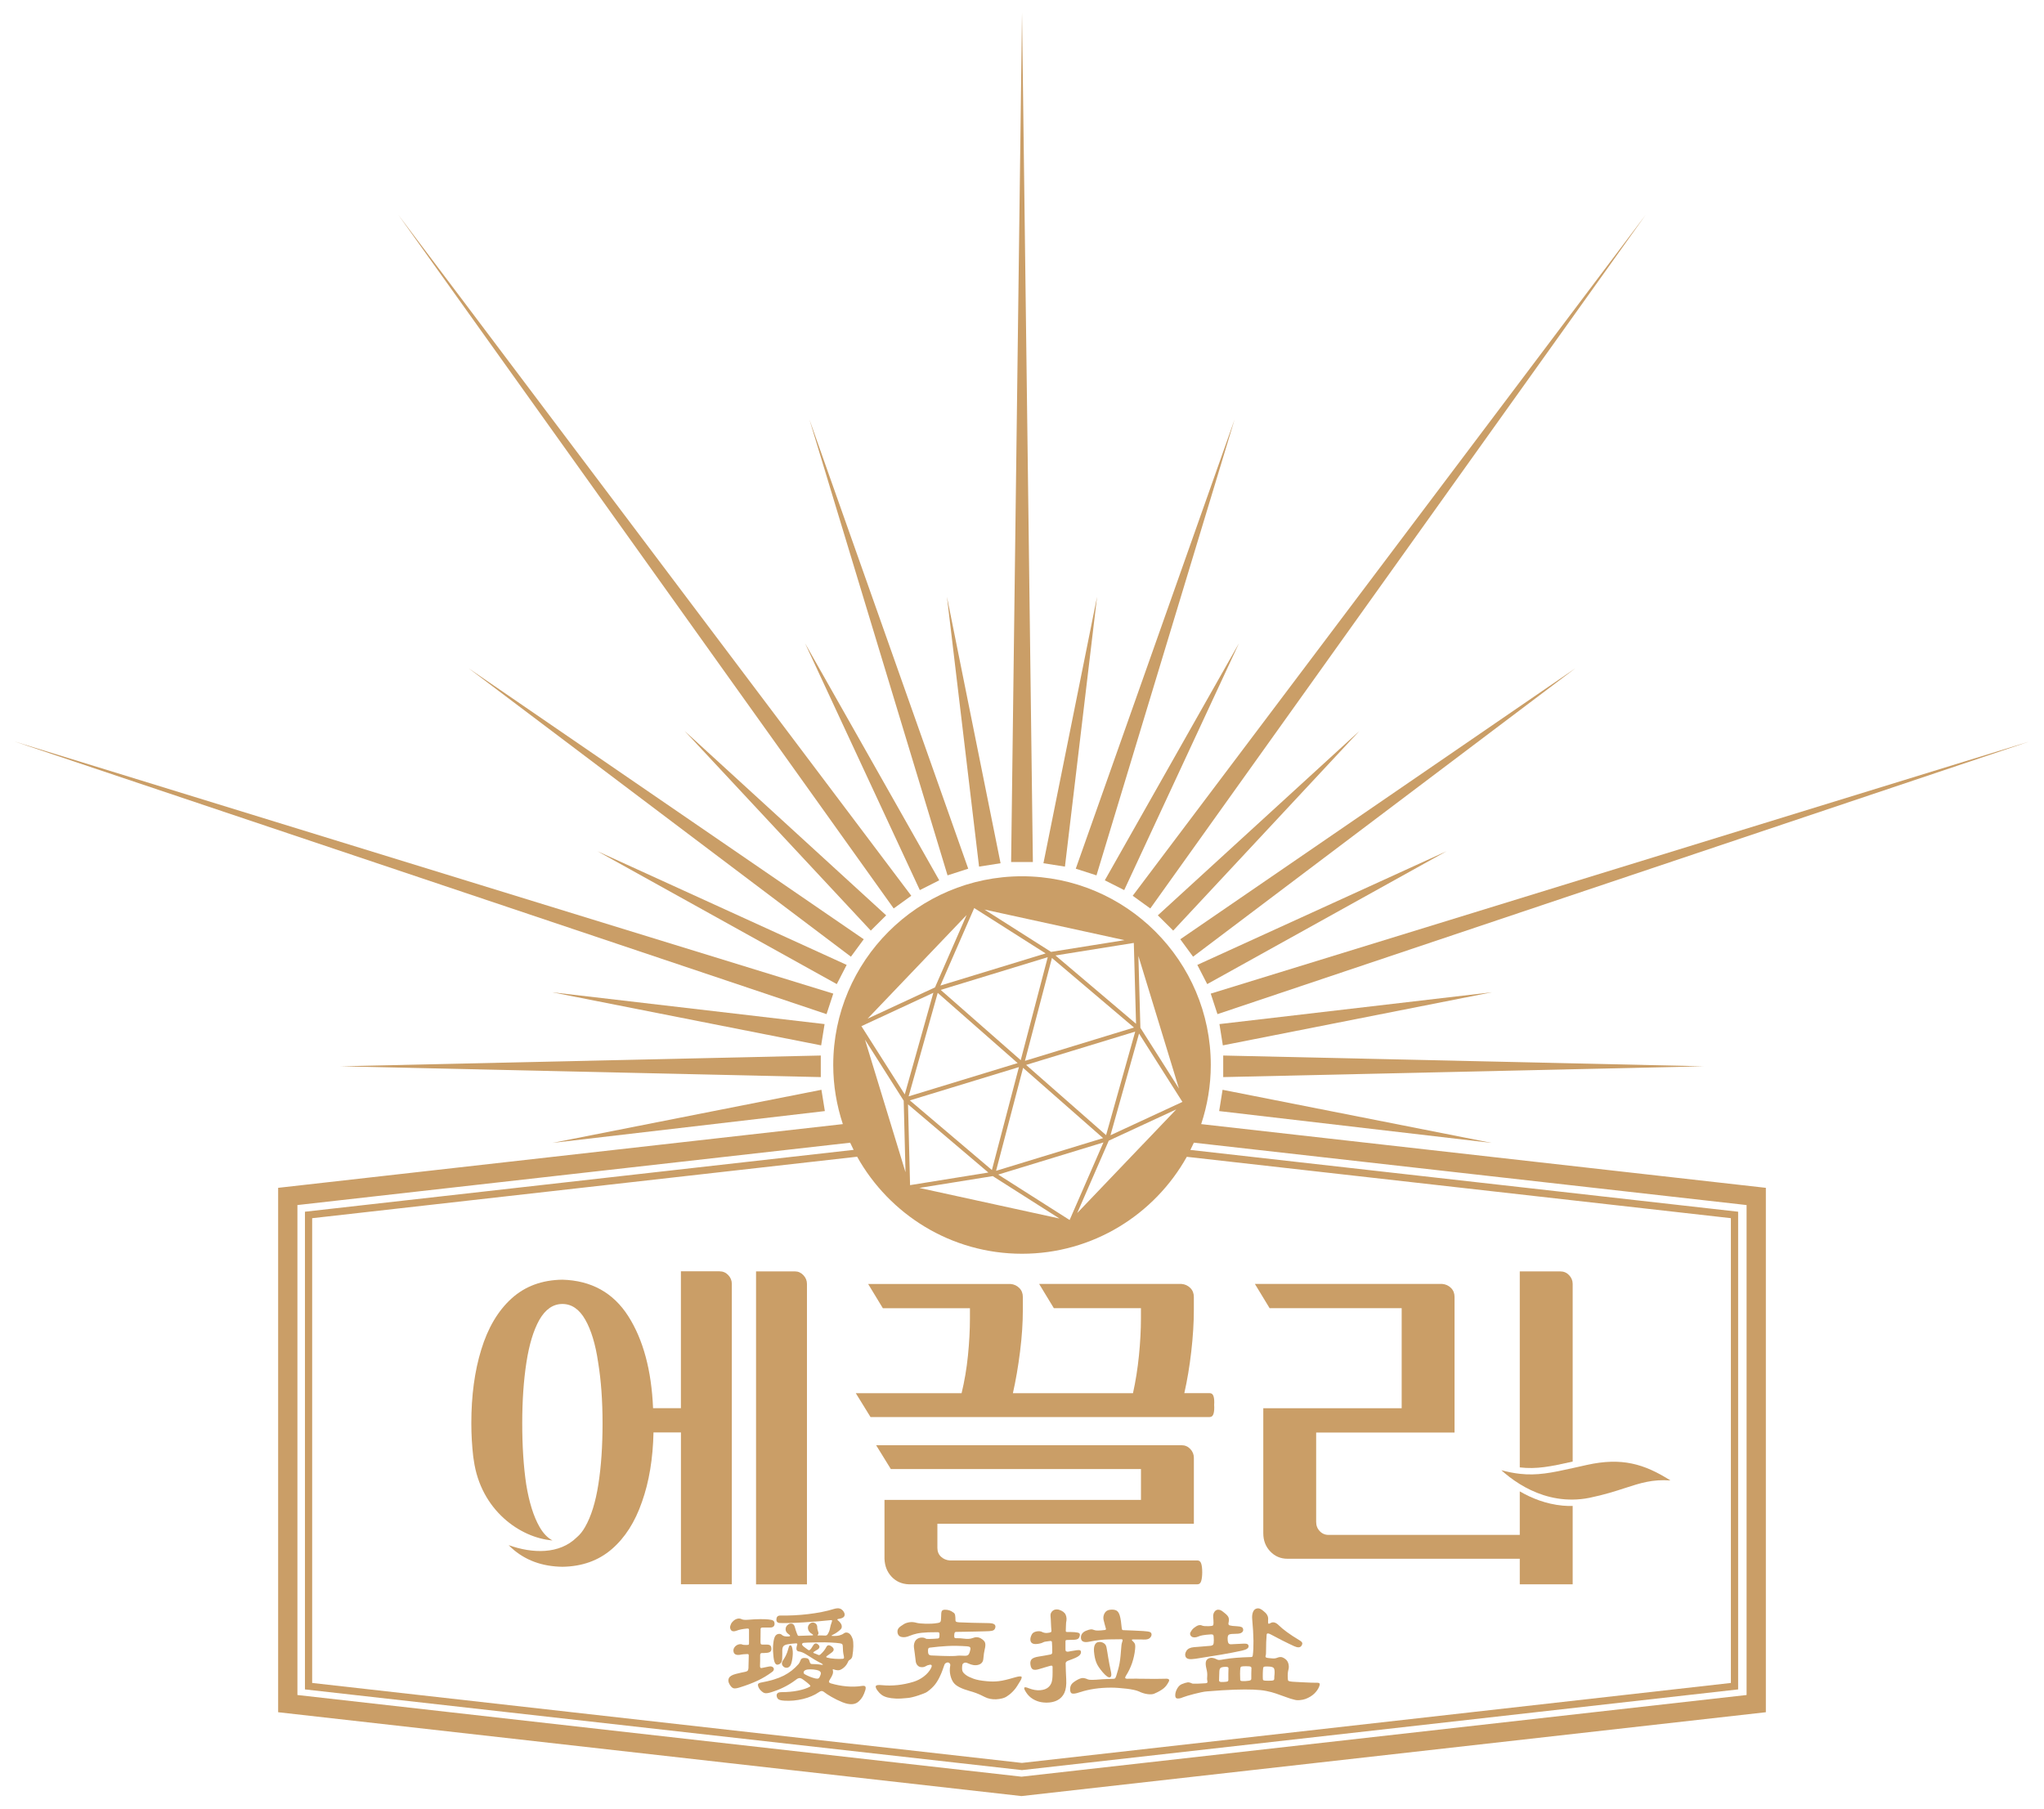
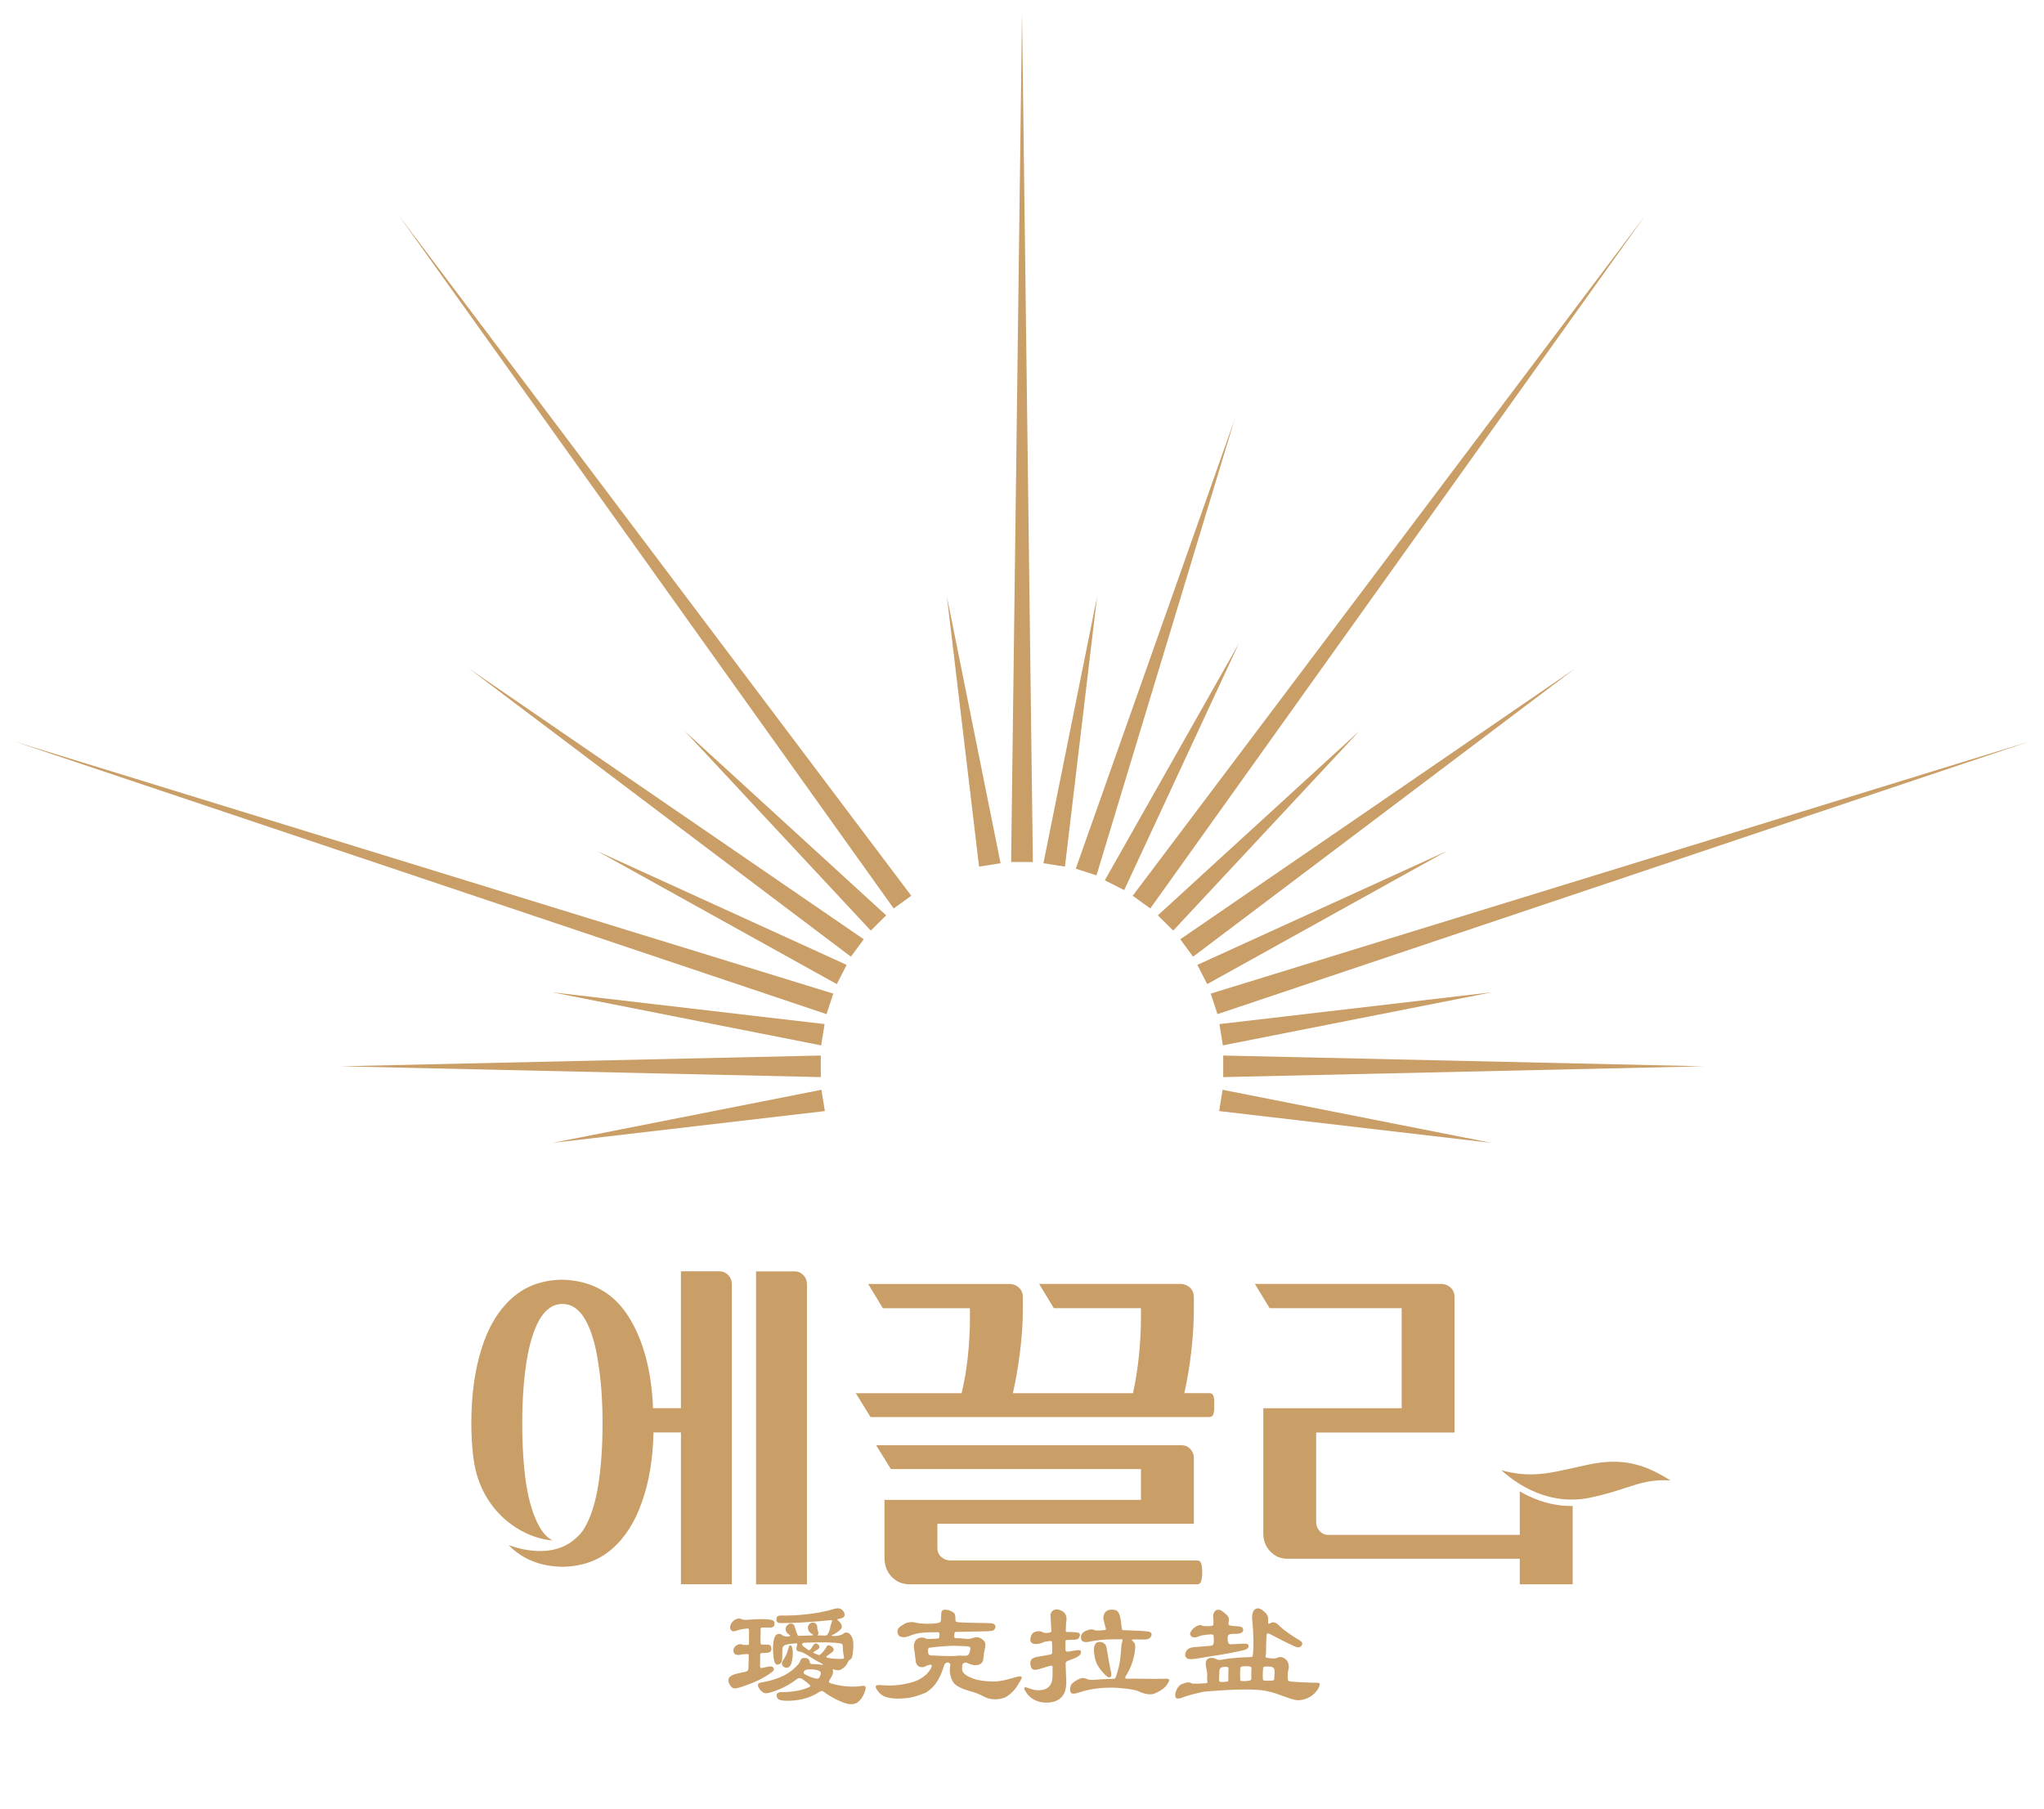
<svg xmlns="http://www.w3.org/2000/svg" version="1.1" id="Layer_1" x="0px" y="0px" viewBox="0 0 668.07 591.27" style="enable-background:new 0 0 668.07 591.27;" xml:space="preserve">
  <style type="text/css">
	.st0{fill:#CA9E67;}
</style>
  <g>
-     <path class="st0" d="M395.74,348.16c0-34.02-27.68-61.7-61.7-61.7s-61.7,27.68-61.7,61.7c0,6.75,1.13,13.24,3.14,19.32   L90.91,388.31v171.43l242.96,27.41l243.29-27.41V388.31L392.6,367.48C394.61,361.4,395.74,354.91,395.74,348.16z M343.82,313.17   l26.82,22.74l-35.64,10.89L343.82,313.17z M343.23,312.67L343.23,312.67L343.23,312.67L343.23,312.67z M334.39,349.09l26.15,22.97   l-34.98,10.69L334.39,349.09z M324.2,382.49c-10.2-8.65-16.68-14.15-26.82-22.76l35.65-10.89L324.2,382.49z M335.38,348.13   l35.66-10.89l-9.52,33.85L335.38,348.13z M333.62,346.58l-26.16-22.97l34.99-10.7L333.62,346.58z M332.61,347.53l-35.63,10.88   c7.19-25.57,4.12-14.66,9.51-33.83L332.61,347.53z M323.04,383.31l-25.59,4.12l-0.67-26.41   C307.56,370.18,300.24,363.97,323.04,383.31z M324.48,384.48l21.79,13.86l-45.79-10L324.48,384.48z M326.26,383.98l34.39-10.51   l-11.05,25.36L326.26,383.98z M362.4,372.89l22.06-10.22l-10.98,11.5l-0.05-0.01l-0.01,0.06l-21.34,22.34L362.4,372.89z    M362.95,371.12l9.34-33.24l14.18,22.34L362.95,371.12z M385.33,355.84l-12.6-19.85c-0.26-9.47-0.39-13.98-0.65-23.48   L385.33,355.84z M371.31,334.68c-6.56-5.56-11.7-9.92-26.33-22.33l25.6-4.1C371.2,330.61,371.02,324.17,371.31,334.68z    M367.54,307.34c-11.57,1.85-10.64,1.7-24,3.84l-21.77-13.84L367.54,307.34z M341.76,311.68l-34.4,10.51   c4.21-9.64,6.77-15.5,11.06-25.34C326.2,301.8,337.6,309.04,341.76,311.68z M315.93,299.13l-10.33,23.65   c-4.15,1.93-16.41,7.62-22.03,10.23L315.93,299.13z M305.06,324.55l-9.34,33.22l-14.17-22.31L305.06,324.55z M296.76,359.2   C296.76,359.2,296.75,359.2,296.76,359.2C296.75,359.2,296.75,359.2,296.76,359.2L296.76,359.2z M295.96,383.21l-13.25-43.35   c0.04,0.06,12.62,19.92,12.66,19.97L295.96,383.21z M334.04,409.86c23.13,0,43.3-12.81,53.86-31.69l177.83,20.06v151.94   l-231.72,26.14l-231.98-26.14V398.24l178.12-20.1C290.71,397.04,310.89,409.86,334.04,409.86z M570.86,393.94v160.17l-236.99,26.7   l-236.66-26.7V393.94l180.66-20.38c0.36,0.79,0.74,1.57,1.13,2.34L99.67,396.12v156.16l234.35,26.38l234.08-26.38V396.12   l-179.03-20.2c0.4-0.78,0.78-1.57,1.14-2.37L570.86,393.94z" />
    <polygon class="st0" points="334.04,4.12 330.48,281.8 337.59,281.8  " />
    <polygon class="st0" points="268.27,352.11 268.27,345.06 111.26,348.58  " />
    <polygon class="st0" points="327.03,282.2 309.5,195.09 320,283.3  " />
-     <polygon class="st0" points="306.98,287.78 263.13,210.3 300.64,290.98  " />
    <polygon class="st0" points="289.64,299.23 223.78,238.97 284.61,304.22  " />
    <polygon class="st0" points="276.73,315.43 195.29,278.28 273.5,321.71  " />
    <polygon class="st0" points="269.51,334.78 180.46,324.38 268.39,341.74  " />
    <polygon class="st0" points="268.48,356.26 180.55,373.62 269.6,363.22  " />
-     <polygon class="st0" points="316.46,283.98 264.56,137.15 309.7,286.16  " />
    <polygon class="st0" points="282.31,307.05 153.19,218.48 278.12,312.75  " />
    <polygon class="st0" points="297.85,292.83 130.21,70.26 292.1,296.98  " />
    <polygon class="st0" points="272.35,324.82 4.66,242.37 270.15,331.53  " />
    <polygon class="st0" points="399.8,345.06 399.8,352.11 556.82,348.58  " />
    <polygon class="st0" points="358.57,195.09 341.04,282.2 348.07,283.3  " />
    <polygon class="st0" points="367.44,290.98 404.94,210.3 361.1,287.78  " />
    <polygon class="st0" points="383.46,304.22 444.3,238.97 378.43,299.23  " />
    <polygon class="st0" points="472.78,278.28 391.34,315.43 394.57,321.71  " />
    <polygon class="st0" points="487.62,324.38 398.57,334.78 399.68,341.74  " />
    <polygon class="st0" points="487.53,373.62 399.59,356.26 398.48,363.22  " />
    <polygon class="st0" points="358.38,286.16 403.51,137.15 351.61,283.98  " />
    <polygon class="st0" points="514.88,218.48 385.77,307.05 389.95,312.75  " />
    <polygon class="st0" points="375.97,296.98 537.86,70.26 370.22,292.83  " />
    <polygon class="st0" points="395.72,324.82 397.92,331.53 663.42,242.37  " />
    <path class="st0" d="M263.75,419.73c0-1.09-0.39-2.05-1.17-2.87c-0.78-0.82-1.69-1.23-2.73-1.23h-12.74v102.31h16.64V419.73z" />
    <path class="st0" d="M154.86,477.38c2.27,16.34,15.2,25.37,25.72,26.2c-1.62-0.84-3.03-2.32-4.24-4.43   c-1.95-3.42-3.4-8.05-4.35-13.89c-0.87-5.84-1.3-12.5-1.3-19.98c0-7.39,0.46-14.02,1.37-19.91c0.91-5.88,2.32-10.51,4.22-13.89   c1.99-3.47,4.5-5.2,7.54-5.2c3.03,0,5.52,1.71,7.47,5.13c1.95,3.42,3.36,8.09,4.22,14.02c0.95,5.84,1.43,12.45,1.43,19.84   c0,7.48-0.45,14.14-1.37,19.98c-0.91,5.84-2.36,10.49-4.35,13.95c-0.8,1.42-1.71,2.53-2.7,3.36c-5.68,5.62-14.51,5.33-22.27,2.56   c0.31,0.31,0.61,0.62,0.93,0.91c4.42,4.01,9.96,6.07,16.64,6.16c6.41-0.09,11.78-2.01,16.12-5.75s7.62-8.89,9.88-15.46   c2.34-6.57,3.59-14.14,3.77-22.71h8.97v49.63h16.63v-98.2c0-1.09-0.39-2.05-1.17-2.87c-0.78-0.82-1.73-1.23-2.86-1.23h-12.61v44.74   h-9.1c-0.52-12.4-3.23-22.44-8.12-30.1c-4.9-7.66-12.07-11.63-21.51-11.9c-6.67,0.09-12.22,2.14-16.64,6.16   c-4.42,4.02-7.71,9.58-9.88,16.69c-2.17,7.02-3.25,15.05-3.25,24.08c0,3.83,0.23,7.43,0.62,10.89   C154.74,476.55,154.8,476.94,154.86,477.38z" />
    <path class="st0" d="M395.41,463.23c0.61,0,1.02-0.36,1.23-1.09c0.22-0.73,0.28-1.69,0.2-2.87c0.08-1.18,0.02-2.12-0.2-2.81   c-0.22-0.68-0.63-1.03-1.23-1.03h-8.32c0.95-4.19,1.71-8.73,2.27-13.61c0.56-4.88,0.84-9.42,0.84-13.61v-4.24   c0-1.19-0.39-2.17-1.17-2.94c-0.78-0.77-1.73-1.21-2.86-1.3h-46.53l4.81,7.93h28.46v3.29c0,3.83-0.22,7.89-0.65,12.18   c-0.43,4.29-1.08,8.39-1.95,12.31h-39.25c0.95-4.19,1.73-8.73,2.34-13.61c0.61-4.88,0.91-9.42,0.91-13.61v-4.24   c0-1.19-0.39-2.17-1.17-2.94c-0.78-0.77-1.73-1.21-2.86-1.3h-46.53l4.81,7.93h28.46v3.29c0,3.83-0.22,7.89-0.65,12.18   c-0.43,4.29-1.13,8.39-2.08,12.31h-34.57l4.81,7.8H395.41z" />
    <path class="st0" d="M289.09,490.33v19.25c0.09,2.37,0.87,4.33,2.34,5.88c1.47,1.55,3.33,2.37,5.59,2.46h94.36   c0.61,0,1.02-0.36,1.23-1.09c0.22-0.73,0.33-1.69,0.33-2.88c0-1.18-0.11-2.12-0.33-2.8c-0.22-0.68-0.63-1.03-1.23-1.03h-80.97   c-1.13-0.09-2.08-0.5-2.86-1.23c-0.78-0.73-1.17-1.69-1.17-2.87v-7.89h83.83v-21.57c0-1.09-0.39-2.05-1.17-2.88   c-0.78-0.82-1.73-1.23-2.86-1.23h-99.82l4.81,7.8h81.75v10.08H289.09z" />
    <path class="st0" d="M458.13,427.66v32.7H412.9v40.87c0,2.37,0.76,4.36,2.28,5.95c1.52,1.6,3.4,2.39,5.65,2.39h75.9v8.35h17.29   v-25.61c-1.11,0.02-2.21-0.01-3.27-0.11c-5.46-0.51-10.2-2.44-14.02-4.66v14.23h-62.52c-1.13,0-2.08-0.41-2.86-1.23   c-0.78-0.82-1.17-1.82-1.17-3.01V468.3h45.23v-44.33c0-1.19-0.39-2.17-1.17-2.94c-0.78-0.77-1.74-1.21-2.86-1.3h-61.22l4.81,7.93   H458.13z" />
-     <path class="st0" d="M514.02,477.8v-58.07c0-1.09-0.39-2.05-1.17-2.87c-0.78-0.82-1.73-1.23-2.86-1.23h-13.26v64.07   C502.25,480.35,506.8,479.42,514.02,477.8z" />
    <path class="st0" d="M514.02,490.22c1.78-0.02,3.61-0.19,5.52-0.58c4.84-1,8.43-2.16,11.59-3.19c5.05-1.64,8.96-2.91,14.85-2.48   c-8.64-5.45-15.93-7.58-27.28-5.08l-3.45,0.77c-0.43,0.1-0.81,0.18-1.22,0.27c-6.96,1.56-11.67,2.5-17.29,1.87   c-1.87-0.21-3.83-0.58-6.03-1.17c1.49,1.35,3.53,2.99,6.03,4.53C501.17,487.9,507.09,490.31,514.02,490.22z" />
    <g>
      <path class="st0" d="M253.16,530.88c0,0.33-0.11,0.61-0.34,0.83c-0.23,0.23-0.6,0.34-1.13,0.34h-2.45c-0.42,0-0.64,0.16-0.64,0.49    c0,0.59-0.01,1.27-0.02,2.03c-0.02,0.77-0.02,1.46-0.02,2.08c0,0.43,0.04,0.7,0.12,0.81c0.08,0.11,0.27,0.17,0.56,0.17h1.47    c0.46,0,0.81,0.1,1.05,0.29c0.25,0.2,0.37,0.59,0.37,1.18c0,0.75-0.52,1.16-1.57,1.23c-0.26,0.03-0.51,0.05-0.76,0.05    s-0.48,0-0.71,0c-0.43,0-0.64,0.23-0.64,0.69c0,0.65,0,1.27,0,1.86c0,0.59-0.02,1.16-0.05,1.71c0,0.52,0.2,0.74,0.59,0.64    c0.36-0.07,0.76-0.15,1.2-0.25s0.86-0.18,1.25-0.25c0.36-0.07,0.66-0.04,0.91,0.07c0.25,0.12,0.42,0.27,0.51,0.47    c0.1,0.2,0.11,0.41,0.02,0.64c-0.08,0.23-0.27,0.44-0.56,0.64c-1.5,1.11-3.09,2.06-4.75,2.84c-1.67,0.78-3.66,1.54-5.98,2.25    c-0.85,0.26-1.48,0.33-1.89,0.2c-0.41-0.13-0.83-0.55-1.25-1.27s-0.51-1.38-0.24-1.99c0.26-0.6,1.01-1.07,2.25-1.4    c0.62-0.16,1.23-0.31,1.84-0.44s1.07-0.23,1.4-0.29c0.36-0.1,0.6-0.22,0.71-0.37c0.11-0.15,0.19-0.42,0.22-0.81    c0.03-0.69,0.05-1.36,0.05-2.03c0-0.67,0.02-1.33,0.05-1.99c0-0.23-0.02-0.38-0.07-0.46c-0.05-0.08-0.19-0.12-0.42-0.12    c-0.42,0.03-0.82,0.06-1.18,0.07c-0.36,0.02-0.57,0.04-0.64,0.07c-1.7,0.39-2.6,0.02-2.7-1.13c-0.03-0.39,0.05-0.75,0.25-1.08    c0.2-0.33,0.45-0.59,0.76-0.78s0.65-0.32,1-0.37s0.67-0.01,0.93,0.12c0.13,0.07,0.39,0.11,0.78,0.12    c0.39,0.02,0.74,0.01,1.03-0.02c0.23,0,0.34-0.16,0.34-0.49v-4.46c0-0.29-0.2-0.42-0.59-0.39c-0.75,0.07-1.41,0.16-1.96,0.27    c-0.56,0.12-1.05,0.25-1.47,0.42c-0.85,0.33-1.45,0.29-1.79-0.1c-0.34-0.39-0.45-0.87-0.32-1.42c0.13-0.49,0.34-0.92,0.64-1.27    s0.62-0.64,0.98-0.83c0.36-0.2,0.71-0.31,1.05-0.34c0.34-0.03,0.64,0.02,0.91,0.15c0.42,0.26,1.18,0.34,2.25,0.25    c1.57-0.13,2.89-0.2,3.97-0.2c1.08,0,1.98,0.03,2.7,0.1c0.75,0.07,1.27,0.2,1.54,0.39C253.03,530,253.16,530.36,253.16,530.88z     M282.82,552.54c-0.26,0.85-0.56,1.55-0.88,2.11c-0.33,0.56-0.72,1.05-1.18,1.47c-1.21,1.21-3.02,1.32-5.44,0.34    c-1.27-0.52-2.45-1.09-3.53-1.72c-1.08-0.62-1.94-1.19-2.6-1.71c-0.23-0.16-0.46-0.24-0.71-0.22s-0.55,0.16-0.91,0.42    c-0.65,0.46-1.42,0.87-2.3,1.25c-0.88,0.38-1.82,0.69-2.82,0.93s-2.01,0.42-3.04,0.51s-2.02,0.11-2.97,0.05    c-1.14-0.06-1.86-0.26-2.16-0.59c-0.29-0.33-0.44-0.72-0.44-1.18c0-0.26,0.11-0.5,0.34-0.71s0.72-0.32,1.47-0.32    c0.82,0,1.67-0.04,2.57-0.12c0.9-0.08,1.76-0.2,2.57-0.37c0.82-0.16,1.58-0.36,2.28-0.59c0.7-0.23,1.28-0.49,1.74-0.78    c0.13-0.1,0.02-0.32-0.32-0.66c-0.34-0.34-1.04-0.89-2.08-1.64c-0.46-0.33-0.86-0.47-1.2-0.42c-0.34,0.05-0.7,0.22-1.05,0.51    c-0.95,0.75-2.05,1.46-3.31,2.13c-1.26,0.67-2.48,1.2-3.65,1.59c-0.72,0.26-1.31,0.45-1.76,0.56c-0.46,0.12-0.84,0.16-1.15,0.15    s-0.59-0.1-0.83-0.25c-0.25-0.15-0.51-0.37-0.81-0.66c-0.16-0.16-0.34-0.39-0.54-0.69s-0.33-0.65-0.39-1.08    c-0.03-0.39,0.26-0.65,0.88-0.78c1.6-0.29,3.02-0.63,4.26-1c1.24-0.38,2.34-0.81,3.31-1.3c0.96-0.49,1.84-1.05,2.62-1.67    c0.78-0.62,1.52-1.32,2.21-2.11c0.26-0.33,0.47-0.72,0.64-1.18c0.2-0.75,0.93-0.98,2.21-0.69c0.2,0.07,0.35,0.18,0.47,0.34    c0.11,0.16,0.24,0.47,0.37,0.93c0.1,0.39,0.33,0.59,0.69,0.59c0.49,0,0.98,0.02,1.47,0.05c0.49,0.03,1.05,0.1,1.67,0.2    c0.59,0.07,0.59-0.08,0-0.44c-0.85-0.42-1.67-0.87-2.45-1.35s-1.58-0.97-2.4-1.5c-0.95-0.62-1.81-0.98-2.6-1.08    c-0.33-0.03-0.56-0.2-0.69-0.51s-0.08-0.84,0.15-1.59c0.16-0.36,0.05-0.54-0.34-0.54c-0.46,0.03-0.88,0.07-1.27,0.1    c-0.39,0.03-0.77,0.08-1.13,0.15c-0.88,0.13-1.45,0.35-1.71,0.66c-0.26,0.31-0.39,0.78-0.39,1.4c0,0.36,0,0.8,0,1.32    s-0.02,1.06-0.05,1.62c-0.07,0.88-0.47,1.44-1.23,1.67c-0.46,0.16-0.83,0-1.1-0.49c-0.28-0.49-0.47-1.42-0.56-2.79    c-0.13-1.31-0.13-2.52,0-3.65c0.13-1.13,0.34-1.92,0.64-2.38c0.26-0.39,0.61-0.62,1.05-0.69c0.44-0.07,0.81,0.03,1.1,0.29    c0.39,0.42,1.11,0.6,2.16,0.54c0.65-0.03,0.72-0.25,0.2-0.64c-0.78-0.49-1.16-1.08-1.13-1.76c0.03-0.69,0.34-1.21,0.93-1.57    c0.46-0.26,0.89-0.32,1.3-0.17c0.41,0.15,0.69,0.58,0.86,1.3c0.07,0.23,0.14,0.48,0.22,0.76c0.08,0.28,0.2,0.63,0.37,1.05    c0.13,0.33,0.23,0.55,0.29,0.66c0.06,0.11,0.18,0.17,0.34,0.17c1.27-0.03,2.75-0.08,4.41-0.15c0.16,0,0.25-0.04,0.27-0.12    c0.02-0.08-0.06-0.17-0.22-0.27c-0.85-0.46-1.33-1.04-1.45-1.76c-0.12-0.72,0.12-1.31,0.71-1.76c0.49-0.36,0.99-0.41,1.5-0.15    c0.51,0.26,0.78,0.67,0.81,1.23c0,0.33,0.03,0.63,0.1,0.91c0.06,0.28,0.15,0.56,0.25,0.86c0.1,0.36,0.06,0.62-0.1,0.78    c-0.2,0.2-0.2,0.29,0,0.29c0.36,0,0.73,0,1.1,0s0.79,0.02,1.25,0.05c0.36,0,0.62-0.13,0.78-0.39c0.39-0.62,0.64-1.21,0.74-1.76    c0.07-0.39,0.16-0.78,0.27-1.18s0.24-0.77,0.37-1.13c0.1-0.26,0.12-0.43,0.07-0.51c-0.05-0.08-0.2-0.11-0.47-0.07    c-1.14,0.13-2.52,0.26-4.12,0.39c-1.6,0.13-3.2,0.25-4.8,0.34c-1.6,0.1-3.11,0.16-4.51,0.2c-1.41,0.03-2.47,0.03-3.19,0    c-0.88-0.07-1.23-0.59-1.03-1.57c0.13-0.62,0.6-0.91,1.42-0.88c1.37,0.03,2.83,0.01,4.36-0.07c1.54-0.08,3.06-0.21,4.58-0.39    s2.99-0.41,4.41-0.69c1.42-0.28,2.7-0.6,3.85-0.96c0.85-0.26,1.53-0.32,2.03-0.17c0.51,0.15,0.94,0.5,1.3,1.05    c0.36,0.59,0.41,1.09,0.15,1.52s-0.9,0.7-1.91,0.83c-0.39,0.07-0.44,0.21-0.15,0.44c0.75,0.65,1.17,1.23,1.25,1.74    c0.08,0.51-0.02,0.91-0.32,1.2c-0.72,0.72-1.62,1.34-2.7,1.86c-0.16,0.07-0.25,0.13-0.27,0.2c-0.02,0.07,0.01,0.1,0.07,0.1    c1.04,0.07,1.89,0.01,2.52-0.17c0.64-0.18,1.1-0.4,1.4-0.66c0.46-0.33,0.96-0.36,1.52-0.1c0.55,0.26,1.01,0.92,1.37,1.96    c0.16,0.56,0.24,1.34,0.22,2.35c-0.02,1.01-0.12,2.09-0.32,3.24c-0.1,0.56-0.41,0.98-0.93,1.27c-0.2,0.1-0.34,0.26-0.44,0.49    c-0.26,0.65-0.63,1.22-1.1,1.69c-0.47,0.47-0.99,0.83-1.54,1.05c-0.46,0.2-1.14,0.15-2.06-0.15c-0.26-0.13-0.38-0.08-0.34,0.15    c0.13,0.46,0.12,0.92-0.02,1.37c-0.15,0.46-0.45,1.05-0.91,1.76c-0.26,0.36-0.36,0.64-0.29,0.83c0.07,0.2,0.26,0.34,0.59,0.44    c1.67,0.49,3.37,0.82,5.12,0.98c1.75,0.16,3.46,0.12,5.12-0.15c0.56-0.07,0.91,0.01,1.05,0.22    C282.99,551.6,282.98,551.99,282.82,552.54z M259,539.02c0.1,0.49,0.14,1.02,0.12,1.59c-0.02,0.57-0.07,1.12-0.15,1.64    c-0.08,0.52-0.18,0.98-0.29,1.37c-0.12,0.39-0.24,0.69-0.37,0.88c-0.36,0.49-0.78,0.73-1.27,0.71s-0.88-0.22-1.18-0.61    c-0.23-0.29-0.33-0.61-0.29-0.96c0.03-0.34,0.16-0.64,0.39-0.91c0.26-0.36,0.55-0.85,0.86-1.47c0.31-0.62,0.56-1.29,0.76-2.01    c0.16-0.62,0.29-1,0.37-1.15c0.08-0.15,0.2-0.22,0.37-0.22c0.16,0,0.29,0.07,0.39,0.22C258.8,538.26,258.9,538.56,259,539.02z     M275.81,541.42c-0.13-0.56-0.22-1.1-0.27-1.64c-0.05-0.54-0.07-1.04-0.07-1.5c0-0.36-0.06-0.61-0.17-0.76    c-0.12-0.15-0.4-0.25-0.86-0.32c-0.65-0.1-1.63-0.18-2.92-0.25s-2.69-0.08-4.19-0.05c-0.92,0.03-1.67,0.05-2.28,0.05    s-1.36,0.03-2.28,0.1c-0.36,0.03-0.56,0.16-0.61,0.39s0.12,0.51,0.51,0.83c0.16,0.13,0.37,0.29,0.61,0.47    c0.24,0.18,0.55,0.4,0.91,0.66c0.2,0.13,0.41,0.08,0.64-0.15c0.16-0.16,0.32-0.36,0.46-0.59c0.15-0.23,0.3-0.47,0.47-0.74    c0.23-0.39,0.49-0.61,0.78-0.66s0.59,0.07,0.88,0.37c0.36,0.29,0.49,0.61,0.39,0.93c-0.1,0.33-0.38,0.6-0.83,0.83    c-0.16,0.1-0.33,0.2-0.49,0.29c-0.16,0.1-0.31,0.2-0.44,0.29c-0.29,0.2-0.31,0.34-0.05,0.44c0.16,0.07,0.4,0.16,0.71,0.27    c0.31,0.12,0.56,0.22,0.76,0.32c0.1,0.07,0.22,0.07,0.37,0.02c0.15-0.05,0.27-0.12,0.37-0.22c0.82-0.75,1.44-1.54,1.86-2.35    c0.33-0.69,0.87-0.78,1.62-0.29c1.01,0.69,1.06,1.37,0.15,2.06c-0.26,0.2-0.51,0.38-0.76,0.56c-0.25,0.18-0.53,0.38-0.86,0.61    c-0.26,0.23-0.23,0.39,0.1,0.49c0.72,0.2,1.58,0.33,2.57,0.39c1,0.07,1.87,0.07,2.62,0c0.16-0.03,0.27-0.1,0.32-0.2    C275.88,542.01,275.87,541.78,275.81,541.42z M268.21,547.49c0.23-0.62,0.02-1.08-0.64-1.37c-0.16-0.07-0.4-0.13-0.71-0.2    c-0.31-0.06-0.65-0.11-1-0.15s-0.71-0.05-1.05-0.05c-0.34,0-0.63,0.02-0.86,0.05c-0.65,0.1-1.06,0.33-1.23,0.69    c-0.16,0.36-0.05,0.65,0.34,0.88c1.11,0.62,2.27,1.08,3.48,1.37c0.46,0.1,0.79,0.08,1-0.05    C267.76,548.54,267.98,548.15,268.21,547.49z" />
      <path class="st0" d="M333.45,549.55c-0.36,0.59-0.69,1.12-0.98,1.59c-0.29,0.47-0.61,0.9-0.93,1.27    c-0.33,0.38-0.68,0.74-1.05,1.08c-0.38,0.34-0.81,0.68-1.3,1c-0.46,0.33-1,0.57-1.64,0.73c-0.64,0.16-1.29,0.26-1.96,0.29    c-0.67,0.03-1.33-0.02-1.99-0.15c-0.65-0.13-1.22-0.33-1.71-0.59c-1.08-0.56-2.01-0.98-2.79-1.27s-1.5-0.52-2.16-0.69    c-2.68-0.75-4.41-1.63-5.2-2.65c-0.49-0.62-0.86-1.44-1.1-2.45c-0.25-1.01-0.27-2.06-0.07-3.14c0.06-0.33,0.02-0.59-0.15-0.78    c-0.16-0.2-0.35-0.3-0.56-0.32c-0.21-0.02-0.43,0.03-0.66,0.15c-0.23,0.12-0.39,0.29-0.49,0.51c-0.23,0.65-0.45,1.27-0.66,1.86    c-0.21,0.59-0.43,1.13-0.66,1.62c-0.52,1.18-1.1,2.18-1.74,3.01c-0.64,0.83-1.48,1.62-2.52,2.38c-0.26,0.2-0.66,0.4-1.2,0.61    c-0.54,0.21-1.13,0.42-1.76,0.64c-0.64,0.21-1.28,0.4-1.94,0.56c-0.65,0.16-1.23,0.26-1.72,0.29c-1.47,0.16-2.73,0.22-3.77,0.17    c-1.05-0.05-1.94-0.17-2.7-0.37s-1.37-0.47-1.86-0.83c-0.49-0.36-0.92-0.78-1.27-1.27c-0.56-0.72-0.78-1.25-0.66-1.59    c0.11-0.34,0.78-0.45,1.98-0.32c3.4,0.33,6.83-0.03,10.29-1.08c1.27-0.39,2.42-0.98,3.43-1.76s1.8-1.68,2.35-2.7    c0.42-0.85,0.28-1.23-0.44-1.13c-0.33,0.07-0.58,0.13-0.76,0.2c-0.18,0.07-0.4,0.18-0.66,0.34c-0.36,0.2-0.78,0.28-1.27,0.25    c-0.56-0.03-1-0.25-1.35-0.66c-0.34-0.41-0.53-0.94-0.56-1.59c-0.07-0.72-0.16-1.45-0.27-2.21c-0.12-0.75-0.2-1.41-0.27-1.96    c-0.07-0.65,0.02-1.26,0.25-1.81c0.23-0.56,0.64-0.96,1.23-1.23c0.36-0.16,0.75-0.24,1.18-0.22c0.42,0.02,0.72,0.07,0.88,0.17    c0.26,0.16,0.48,0.25,0.66,0.27c0.18,0.02,0.45,0.02,0.81,0.02c0.42,0,0.9-0.02,1.42-0.05c0.52-0.03,0.98-0.07,1.37-0.1    c0.36,0,0.54-0.28,0.54-0.83c0.03-0.46,0.02-0.78-0.05-0.96s-0.23-0.27-0.49-0.27c-0.49,0-1.09,0.01-1.79,0.02    c-0.7,0.02-1.15,0.02-1.35,0.02c-1.54,0.07-2.75,0.2-3.63,0.39c-0.88,0.2-1.68,0.44-2.4,0.74c-1.05,0.46-1.97,0.58-2.77,0.37    c-0.8-0.21-1.22-0.79-1.25-1.74c0-0.46,0.15-0.86,0.44-1.2c0.29-0.34,0.88-0.78,1.76-1.3c0.46-0.26,1.04-0.45,1.76-0.56    c0.72-0.11,1.52-0.04,2.4,0.22c0.26,0.07,0.64,0.12,1.15,0.17c0.51,0.05,1.07,0.08,1.69,0.1c0.62,0.02,1.27,0.01,1.94-0.02    c0.67-0.03,1.3-0.1,1.89-0.2c0.56-0.07,0.9-0.21,1.03-0.44c0.13-0.23,0.2-0.69,0.2-1.37c0-1.08,0.07-1.77,0.22-2.08    c0.15-0.31,0.5-0.47,1.05-0.47c0.52,0,1,0.07,1.42,0.2c0.42,0.13,0.9,0.39,1.42,0.78c0.26,0.16,0.42,0.46,0.49,0.88    c0.07,0.43,0.1,0.96,0.1,1.62c0,0.2,0.07,0.34,0.22,0.44c0.15,0.1,0.47,0.16,0.96,0.2c1.27,0.07,2.69,0.12,4.24,0.15    s3.26,0.07,5.12,0.1c1.11,0,1.84,0.14,2.18,0.42c0.34,0.28,0.43,0.66,0.27,1.15c-0.1,0.36-0.29,0.62-0.59,0.78    c-0.29,0.16-0.78,0.26-1.47,0.29c-0.13,0-0.61,0.02-1.42,0.05c-0.82,0.03-1.77,0.06-2.87,0.07s-2.23,0.04-3.41,0.07    c-1.18,0.03-2.19,0.05-3.04,0.05c-0.2,0-0.33,0.07-0.42,0.2c-0.08,0.13-0.14,0.39-0.17,0.78c-0.03,0.39-0.02,0.67,0.05,0.83    c0.07,0.16,0.23,0.25,0.49,0.25c0.46,0,0.91,0.01,1.35,0.02c0.44,0.02,0.84,0.06,1.2,0.12c1.24,0.16,2.22,0.1,2.94-0.2    c0.98-0.39,1.88-0.34,2.7,0.15c0.78,0.46,1.24,0.95,1.37,1.47c0.13,0.52,0.08,1.23-0.15,2.11c-0.1,0.42-0.18,0.87-0.25,1.35    s-0.13,1.07-0.2,1.79c-0.1,0.98-0.64,1.61-1.62,1.89c-0.98,0.28-2.09,0.12-3.33-0.47c-0.52-0.26-0.96-0.32-1.3-0.17    c-0.34,0.15-0.55,0.37-0.61,0.66c-0.13,0.92-0.11,1.59,0.05,2.03s0.57,0.89,1.23,1.35c0.49,0.36,1.27,0.74,2.33,1.13    c1.06,0.39,2.52,0.67,4.39,0.83c0.75,0.07,1.43,0.1,2.03,0.1c0.6,0,1.24-0.04,1.91-0.12c0.67-0.08,1.42-0.22,2.25-0.42    s1.85-0.47,3.06-0.83c1.18-0.33,1.86-0.4,2.06-0.22S333.91,548.8,333.45,549.55z M317.13,539.36c0.1-0.42,0.07-0.72-0.1-0.88    c-0.16-0.16-0.49-0.26-0.98-0.29c-2.32-0.16-4.43-0.2-6.32-0.1c-1.9,0.1-3.86,0.28-5.88,0.54c-0.2,0.03-0.34,0.12-0.42,0.27    c-0.08,0.15-0.12,0.42-0.12,0.81c0,0.46,0.06,0.81,0.2,1.05s0.42,0.38,0.88,0.42c1.47,0.07,2.68,0.12,3.63,0.15    c0.95,0.03,1.72,0.05,2.3,0.05s1.03-0.01,1.32-0.02s0.52-0.03,0.69-0.03c0.46-0.06,0.91-0.1,1.35-0.1s0.96,0.02,1.54,0.05    c0.59,0.03,1.01-0.07,1.27-0.32C316.75,540.71,316.96,540.18,317.13,539.36z" />
      <path class="st0" d="M353.25,539.75c0.13,0.33,0.07,0.69-0.17,1.08c-0.25,0.39-0.78,0.77-1.59,1.13    c-0.26,0.13-0.57,0.26-0.93,0.39c-0.36,0.13-0.75,0.28-1.18,0.44c-0.72,0.23-1.08,0.54-1.08,0.93c0.03,0.85,0.06,1.74,0.07,2.67    c0.02,0.93,0.06,1.79,0.12,2.57c0.1,1.9-0.11,3.38-0.61,4.46c-0.51,1.08-1.27,1.88-2.28,2.4c-0.69,0.36-1.49,0.6-2.4,0.71    s-1.85,0.09-2.82-0.07c-0.96-0.16-1.89-0.51-2.77-1.03c-0.88-0.52-1.62-1.24-2.21-2.16c-0.52-0.78-0.73-1.3-0.61-1.54    c0.11-0.25,0.6-0.19,1.45,0.17c1.34,0.52,2.59,0.74,3.75,0.64c1.16-0.1,2.05-0.42,2.67-0.98c0.52-0.46,0.88-1.02,1.08-1.69    c0.2-0.67,0.29-1.66,0.29-2.97V545c0-0.23-0.05-0.38-0.15-0.44s-0.29-0.07-0.59,0c-0.65,0.2-1.3,0.38-1.94,0.56    c-0.64,0.18-1.2,0.35-1.69,0.51c-0.95,0.29-1.64,0.33-2.08,0.1c-0.44-0.23-0.71-0.8-0.81-1.72c-0.07-0.75,0.11-1.31,0.51-1.67    c0.41-0.36,1.12-0.62,2.13-0.78c0.65-0.1,1.29-0.2,1.91-0.32c0.62-0.11,1.29-0.24,2.01-0.37c0.16-0.03,0.3-0.1,0.42-0.2    c0.11-0.1,0.17-0.28,0.17-0.54c0-0.65-0.01-1.22-0.02-1.69c-0.02-0.47-0.04-0.94-0.07-1.4c0-0.26-0.04-0.42-0.12-0.49    c-0.08-0.07-0.25-0.1-0.51-0.1c-0.59,0.07-1.07,0.13-1.45,0.2c-0.38,0.07-0.61,0.13-0.71,0.2c-0.46,0.26-1.06,0.44-1.81,0.54    c-0.75,0.1-1.31,0.07-1.67-0.1c-0.46-0.2-0.72-0.56-0.78-1.1c-0.07-0.54,0.08-1.15,0.44-1.84c0.13-0.29,0.34-0.52,0.64-0.69    c0.29-0.16,0.61-0.28,0.96-0.34c0.34-0.07,0.68-0.08,1-0.05c0.33,0.03,0.6,0.12,0.83,0.25c0.16,0.1,0.4,0.18,0.71,0.25    c0.31,0.07,0.63,0.08,0.96,0.05c0.59-0.06,0.96-0.15,1.13-0.24c0.16-0.1,0.23-0.29,0.2-0.59c-0.07-0.59-0.11-1.36-0.15-2.3    c-0.03-0.95-0.08-1.76-0.15-2.45c-0.03-0.36,0.02-0.69,0.17-0.98c0.15-0.29,0.35-0.54,0.61-0.74c0.26-0.2,0.56-0.32,0.91-0.37    c0.34-0.05,0.69-0.02,1.05,0.07c1.14,0.36,1.88,0.91,2.21,1.64c0.33,0.74,0.38,1.59,0.15,2.57c-0.03,0.13-0.05,0.46-0.05,0.98    c0,0.52-0.02,1-0.05,1.42c-0.03,0.33-0.01,0.52,0.07,0.59c0.08,0.07,0.25,0.1,0.51,0.1c0.33,0,0.7,0,1.13,0    c0.42,0,0.82,0.02,1.18,0.05c0.75,0.07,1.24,0.17,1.47,0.32c0.23,0.15,0.29,0.43,0.2,0.86c-0.07,0.26-0.15,0.47-0.25,0.64    s-0.23,0.29-0.39,0.39c-0.16,0.1-0.39,0.17-0.69,0.22s-0.69,0.07-1.18,0.07c-0.16,0-0.38,0.01-0.66,0.02    c-0.28,0.02-0.5,0.02-0.66,0.02c-0.36,0-0.59,0.02-0.69,0.07c-0.1,0.05-0.15,0.2-0.15,0.46v2.65c0,0.52,0.33,0.74,0.98,0.64    c0.33-0.06,0.61-0.12,0.86-0.17c0.25-0.05,0.5-0.09,0.76-0.12c0.85-0.16,1.45-0.24,1.79-0.22    C352.98,539.45,353.18,539.55,353.25,539.75z M381.97,549.8c-0.23,0.43-0.46,0.81-0.71,1.15c-0.25,0.34-0.55,0.66-0.91,0.96    c-0.36,0.29-0.79,0.59-1.3,0.88s-1.1,0.59-1.79,0.88c-0.52,0.23-1.26,0.28-2.21,0.15c-0.95-0.13-1.93-0.44-2.94-0.93    c-0.36-0.16-0.89-0.32-1.59-0.47c-0.7-0.15-1.47-0.27-2.3-0.37s-1.7-0.18-2.6-0.25c-0.9-0.07-1.71-0.1-2.43-0.1    c-1.86,0-3.66,0.12-5.39,0.37c-1.73,0.25-3.43,0.65-5.1,1.2c-0.95,0.33-1.67,0.45-2.18,0.37c-0.51-0.08-0.76-0.55-0.76-1.4    c0-0.59,0.13-1.09,0.39-1.52s0.8-0.88,1.62-1.37c0.78-0.46,1.42-0.72,1.91-0.78s1.13,0.08,1.91,0.44c0.23,0.1,0.69,0.15,1.4,0.15    c0.7,0,1.79-0.07,3.26-0.2c0.33-0.03,0.8-0.06,1.42-0.07c0.62-0.02,1.34-0.04,2.16-0.07c0.36,0,0.6-0.09,0.71-0.27    c0.11-0.18,0.22-0.43,0.32-0.76c0.23-0.75,0.43-1.45,0.61-2.08c0.18-0.64,0.33-1.31,0.46-2.03s0.24-1.53,0.32-2.43    c0.08-0.9,0.17-1.97,0.27-3.21c0.03-0.36,0.08-0.66,0.15-0.91s0.13-0.47,0.2-0.66c0.07-0.16,0.07-0.3,0.02-0.42    c-0.05-0.11-0.17-0.17-0.37-0.17c-1.47,0-2.8,0.02-4,0.05c-1.19,0.03-2.05,0.08-2.57,0.15c-0.92,0.1-1.62,0.19-2.11,0.27    c-0.49,0.08-1.08,0.19-1.76,0.32c-1.86,0.39-2.79-0.06-2.79-1.37c0-0.52,0.15-0.97,0.46-1.35c0.31-0.38,0.73-0.66,1.25-0.86    c0.65-0.26,1.15-0.41,1.5-0.44c0.34-0.03,0.76,0.05,1.25,0.25c0.46,0.2,1.6,0.18,3.43-0.05c0.1,0,0.18-0.05,0.25-0.15    s0.07-0.23,0-0.39c-0.1-0.33-0.21-0.73-0.34-1.2c-0.13-0.47-0.26-0.99-0.39-1.54c-0.16-0.72-0.07-1.43,0.29-2.13    c0.36-0.7,0.96-1.1,1.81-1.2s1.53-0.02,2.03,0.22s0.89,0.79,1.15,1.64c0.16,0.56,0.29,1.18,0.39,1.89c0.1,0.7,0.18,1.43,0.25,2.18    c0.03,0.23,0.07,0.41,0.12,0.54c0.05,0.13,0.17,0.2,0.37,0.2c0.95,0.03,2.01,0.07,3.19,0.12c1.18,0.05,2.3,0.11,3.38,0.17    c1.14,0.07,1.88,0.18,2.21,0.34c0.33,0.16,0.49,0.44,0.49,0.83c0,0.36-0.19,0.73-0.56,1.1c-0.38,0.38-1.07,0.55-2.08,0.51    c-0.46-0.03-0.95-0.04-1.47-0.02c-0.52,0.02-1.06,0.01-1.62-0.02c-0.82-0.07-0.92,0.16-0.29,0.69c0.36,0.33,0.57,0.67,0.64,1.03    c0.07,0.36,0.07,0.85,0,1.47c-0.16,1.57-0.5,3.09-1,4.56c-0.51,1.47-1.17,2.84-1.99,4.12c-0.42,0.65-0.31,0.98,0.34,0.98    c0.75,0,1.48-0.01,2.18-0.02c0.7-0.02,1.3-0.01,1.79,0.02c0.78,0,1.62,0.01,2.5,0.02c0.88,0.02,1.71,0.03,2.5,0.03    s1.49-0.01,2.11-0.03c0.62-0.02,1.08-0.02,1.37-0.02C382,548.7,382.4,549.05,381.97,549.8z M363.15,546.71    c0.2,0.98,0.05,1.52-0.44,1.62c-0.49,0.1-1.27-0.47-2.35-1.72c-0.49-0.59-0.91-1.13-1.25-1.64s-0.61-1.02-0.81-1.54    s-0.35-1.07-0.47-1.64c-0.12-0.57-0.2-1.22-0.27-1.94c-0.07-0.98,0.05-1.73,0.34-2.25c0.29-0.52,0.74-0.8,1.32-0.83    c0.59-0.03,1.12,0.11,1.59,0.42c0.47,0.31,0.76,0.79,0.86,1.45c0.1,0.52,0.19,1.04,0.27,1.54c0.08,0.51,0.17,1.06,0.27,1.67    c0.1,0.61,0.22,1.3,0.37,2.08C362.73,544.7,362.92,545.63,363.15,546.71z" />
      <path class="st0" d="M431.13,551.42c-0.29,0.75-0.81,1.49-1.54,2.21s-1.69,1.31-2.87,1.76c-0.56,0.2-1.18,0.33-1.86,0.39    c-0.69,0.07-1.31,0.02-1.86-0.15c-0.72-0.16-1.56-0.42-2.52-0.78c-0.96-0.36-2.12-0.77-3.46-1.23c-0.95-0.33-1.99-0.6-3.14-0.83    s-2.56-0.38-4.24-0.44c-1.68-0.07-3.75-0.06-6.2,0.02c-2.45,0.08-5.44,0.27-8.97,0.56c-0.49,0.03-1.11,0.13-1.86,0.29    c-0.75,0.16-1.52,0.34-2.3,0.54c-0.78,0.2-1.52,0.4-2.21,0.61c-0.69,0.21-1.19,0.38-1.52,0.51c-0.65,0.29-1.24,0.42-1.76,0.37    c-0.52-0.05-0.75-0.46-0.69-1.25c0.03-0.65,0.25-1.32,0.64-2.01c0.39-0.69,0.88-1.16,1.47-1.42c0.88-0.36,1.53-0.55,1.94-0.59    c0.41-0.03,0.87,0.08,1.4,0.34c0.03,0.03,0.11,0.06,0.25,0.07c0.13,0.02,0.35,0.02,0.66,0.02c0.31,0,0.74-0.01,1.3-0.02    c0.55-0.02,1.31-0.06,2.25-0.12c0.29-0.03,0.48-0.1,0.56-0.2c0.08-0.1,0.09-0.28,0.02-0.54c-0.1-0.33-0.12-0.82-0.05-1.47    c0.03-0.36,0.03-0.74,0-1.13c-0.03-0.39-0.13-0.91-0.29-1.57c-0.2-0.85-0.25-1.54-0.15-2.06c0.1-0.52,0.39-0.9,0.88-1.13    c0.78-0.36,1.68-0.26,2.7,0.29c0.23,0.13,0.49,0.2,0.78,0.2s0.87-0.08,1.71-0.25c1.14-0.2,2.46-0.35,3.95-0.47    c1.49-0.11,2.93-0.19,4.34-0.22c0.39,0,0.65-0.03,0.76-0.1s0.19-0.23,0.22-0.49c0.16-1.14,0.24-2.71,0.22-4.71    s-0.16-4.39-0.42-7.21c-0.07-0.85,0.02-1.58,0.25-2.18c0.23-0.6,0.59-0.99,1.08-1.15c0.46-0.16,0.91-0.13,1.37,0.1    c0.46,0.23,1.01,0.65,1.67,1.27c0.33,0.33,0.56,0.7,0.71,1.1c0.15,0.41,0.19,0.94,0.12,1.59c-0.03,0.46,0,0.74,0.1,0.83    s0.31,0.05,0.64-0.15c0.85-0.52,1.76-0.29,2.75,0.69c0.65,0.65,1.54,1.39,2.65,2.21c1.11,0.82,2.48,1.71,4.12,2.7    c0.56,0.33,0.86,0.63,0.91,0.91c0.05,0.28-0.06,0.6-0.32,0.96c-0.42,0.56-1.21,0.57-2.35,0.05c-1.21-0.55-2.49-1.18-3.85-1.86    c-1.36-0.69-2.57-1.32-3.65-1.91c-0.92-0.52-1.41-0.52-1.47,0c-0.07,0.75-0.12,1.57-0.15,2.45c-0.03,0.88-0.05,1.9-0.05,3.04    c0,0.26-0.01,0.52-0.02,0.78c-0.02,0.26-0.06,0.47-0.12,0.64c-0.07,0.26-0.02,0.44,0.12,0.54c0.15,0.1,0.4,0.16,0.76,0.2    c0.16,0.03,0.33,0.05,0.49,0.05c0.16,0,0.34,0.02,0.54,0.05c0.75,0.1,1.39,0.03,1.91-0.2c0.52-0.2,0.97-0.26,1.35-0.2    c0.38,0.07,0.83,0.29,1.35,0.69c0.46,0.36,0.77,0.85,0.93,1.47c0.16,0.62,0.18,1.21,0.05,1.76c-0.13,0.49-0.21,0.95-0.25,1.37    s-0.03,0.98,0,1.67c0,0.46,0.08,0.74,0.25,0.83c0.16,0.1,0.56,0.18,1.18,0.25c0.33,0.03,0.87,0.07,1.64,0.1s1.57,0.07,2.4,0.12    c0.83,0.05,1.61,0.08,2.33,0.1c0.72,0.02,1.18,0.02,1.37,0.02c0.65-0.03,1.05,0.04,1.2,0.22    C431.4,550.54,431.36,550.89,431.13,551.42z M408.1,538.08c0.07,0.69-0.65,1.19-2.16,1.52c-2.09,0.46-4.34,0.89-6.74,1.3    c-2.4,0.41-5.19,0.86-8.36,1.35c-1.08,0.16-1.86,0.19-2.35,0.07c-0.49-0.11-0.82-0.35-0.98-0.71c-0.26-0.59-0.17-1.23,0.27-1.94    c0.44-0.7,1.27-1.1,2.48-1.2c0.91-0.06,1.83-0.14,2.74-0.22c0.92-0.08,1.8-0.16,2.65-0.22c0.46-0.07,0.75-0.2,0.88-0.42    c0.13-0.21,0.2-0.69,0.2-1.45c0-0.92-0.06-1.46-0.17-1.64c-0.11-0.18-0.4-0.25-0.86-0.22c-2.06,0.13-3.4,0.36-4.02,0.69    c-0.46,0.2-0.87,0.29-1.25,0.29c-0.38,0-0.69-0.08-0.93-0.25c-0.25-0.16-0.41-0.38-0.49-0.64c-0.08-0.26-0.04-0.54,0.12-0.83    c0.26-0.46,0.5-0.8,0.71-1.03c0.21-0.23,0.6-0.52,1.15-0.88c0.36-0.23,0.71-0.36,1.05-0.39c0.34-0.03,0.63,0.02,0.86,0.15    c0.36,0.16,1.08,0.23,2.16,0.2c0.75-0.03,1.2-0.11,1.35-0.22c0.15-0.11,0.22-0.4,0.22-0.86c0-0.36-0.01-0.69-0.03-0.98    s-0.04-0.57-0.07-0.83c-0.07-0.72,0.07-1.32,0.39-1.79c0.33-0.47,0.74-0.71,1.22-0.71c0.39,0,0.74,0.09,1.03,0.27    c0.29,0.18,0.75,0.53,1.37,1.05c0.55,0.46,0.9,0.9,1.03,1.32c0.13,0.43,0.11,1.01-0.05,1.76c-0.03,0.16-0.02,0.31,0.03,0.44    c0.05,0.13,0.17,0.23,0.37,0.29s0.5,0.12,0.91,0.17c0.41,0.05,0.94,0.09,1.59,0.12c0.62,0.03,1.09,0.12,1.4,0.27    c0.31,0.15,0.48,0.43,0.51,0.86c0.03,0.36-0.13,0.67-0.49,0.93c-0.36,0.26-0.93,0.39-1.71,0.39c-1.27,0-2.08,0.08-2.4,0.25    c-0.33,0.16-0.49,0.57-0.49,1.22c0,0.78,0.09,1.32,0.27,1.59c0.18,0.28,0.48,0.4,0.91,0.37c0.55-0.03,1.21-0.07,1.96-0.1    s1.44-0.07,2.06-0.1c0.59-0.03,1,0.02,1.25,0.15S408.06,537.82,408.1,538.08z M401.53,545.34c0-0.33-0.34-0.47-1.03-0.44    c-0.79,0.03-1.3,0.15-1.54,0.34c-0.25,0.2-0.38,0.56-0.42,1.08c-0.03,0.36-0.05,0.82-0.05,1.37c0,0.56-0.02,1.11-0.05,1.67    c0,0.2,0.09,0.33,0.27,0.42c0.18,0.08,0.6,0.11,1.25,0.07c0.65-0.03,1.07-0.09,1.25-0.17c0.18-0.08,0.27-0.25,0.27-0.51    c0-0.59,0-1.24,0-1.96C401.48,546.48,401.5,545.86,401.53,545.34z M409.03,545.29c0-0.2-0.1-0.34-0.29-0.44    c-0.2-0.1-0.7-0.15-1.52-0.15c-0.78,0-1.27,0.04-1.47,0.12c-0.2,0.08-0.31,0.24-0.34,0.47c-0.07,0.56-0.1,1.18-0.1,1.89    c0,0.7,0.02,1.37,0.05,1.99c0,0.16,0.1,0.28,0.29,0.34c0.2,0.07,0.67,0.08,1.42,0.05c0.88-0.06,1.42-0.15,1.62-0.27    c0.2-0.11,0.29-0.3,0.29-0.56c0-0.46,0-1.02,0-1.69S408.99,545.78,409.03,545.29z M416.58,547.25c0.06-1.01-0.02-1.67-0.27-1.96    s-0.79-0.46-1.64-0.49c-0.78-0.03-1.27-0.02-1.47,0.05c-0.2,0.07-0.31,0.2-0.34,0.39c-0.07,0.56-0.11,1.16-0.12,1.81    c-0.02,0.65-0.01,1.27,0.02,1.86c0,0.2,0.08,0.33,0.25,0.42c0.16,0.08,0.67,0.12,1.52,0.12c0.91,0,1.47-0.05,1.67-0.15    c0.2-0.1,0.29-0.28,0.29-0.54c0-0.23,0.01-0.48,0.02-0.76C416.52,547.73,416.54,547.48,416.58,547.25z" />
    </g>
  </g>
</svg>